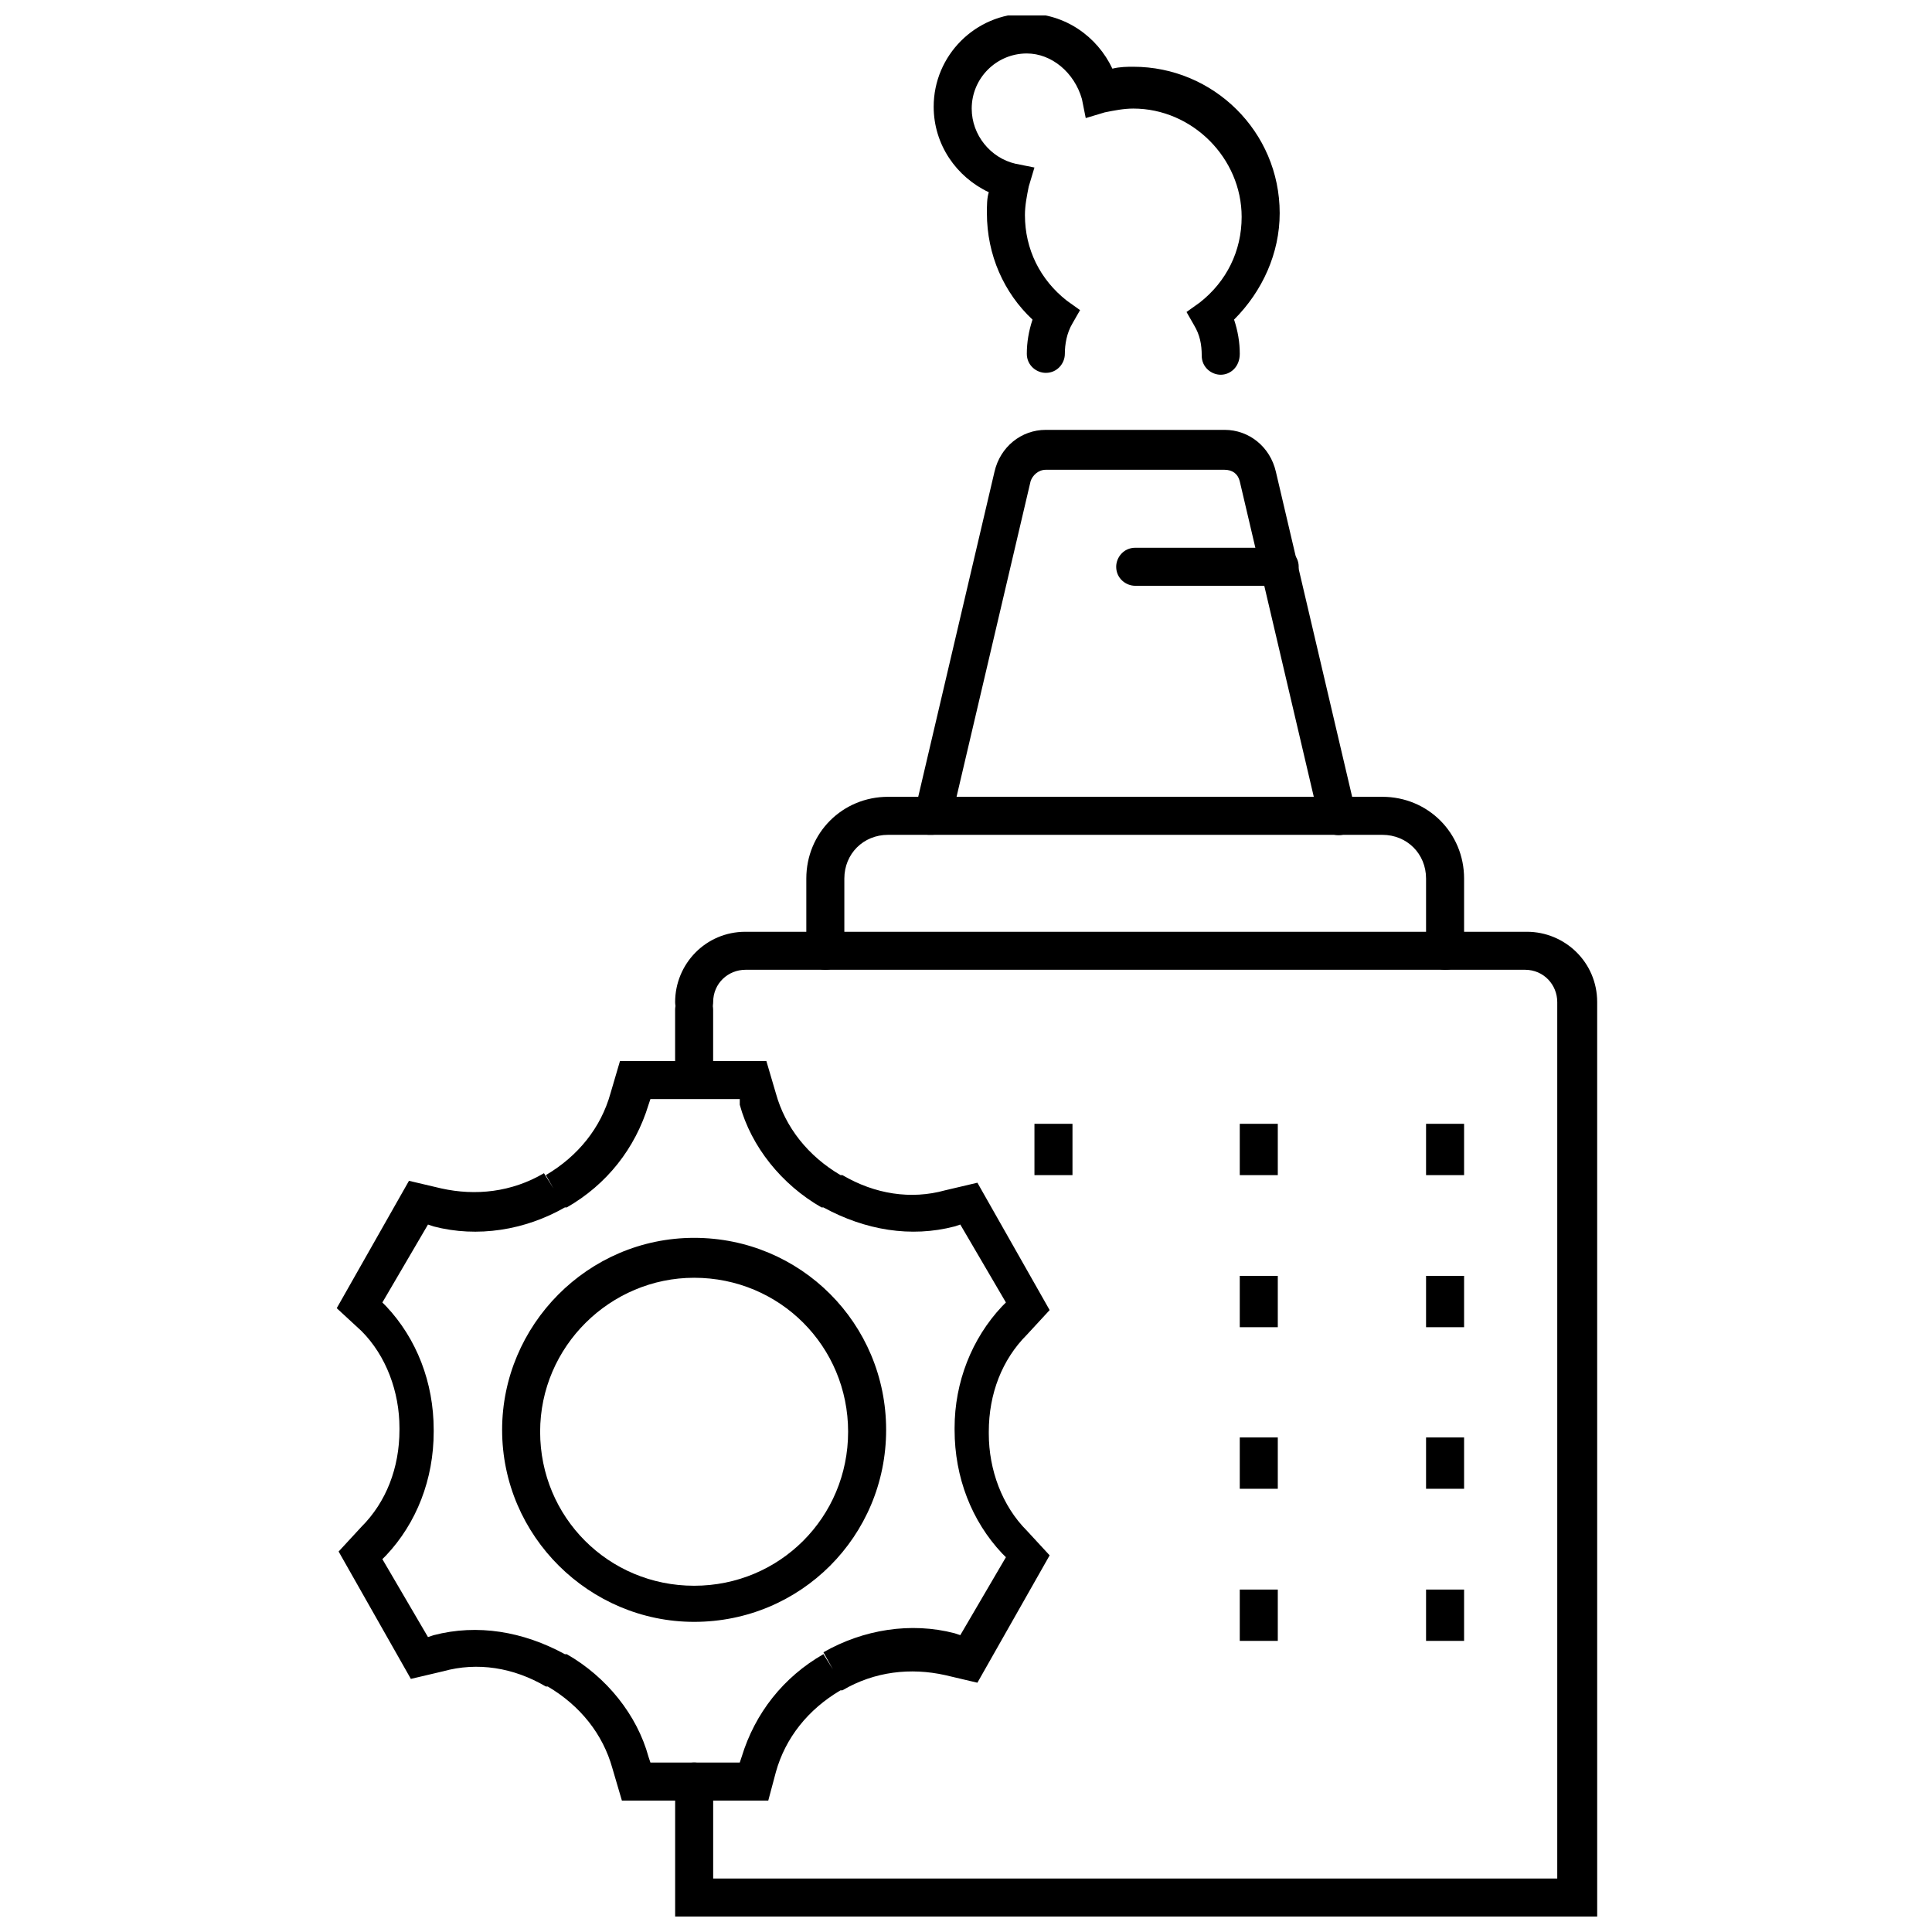
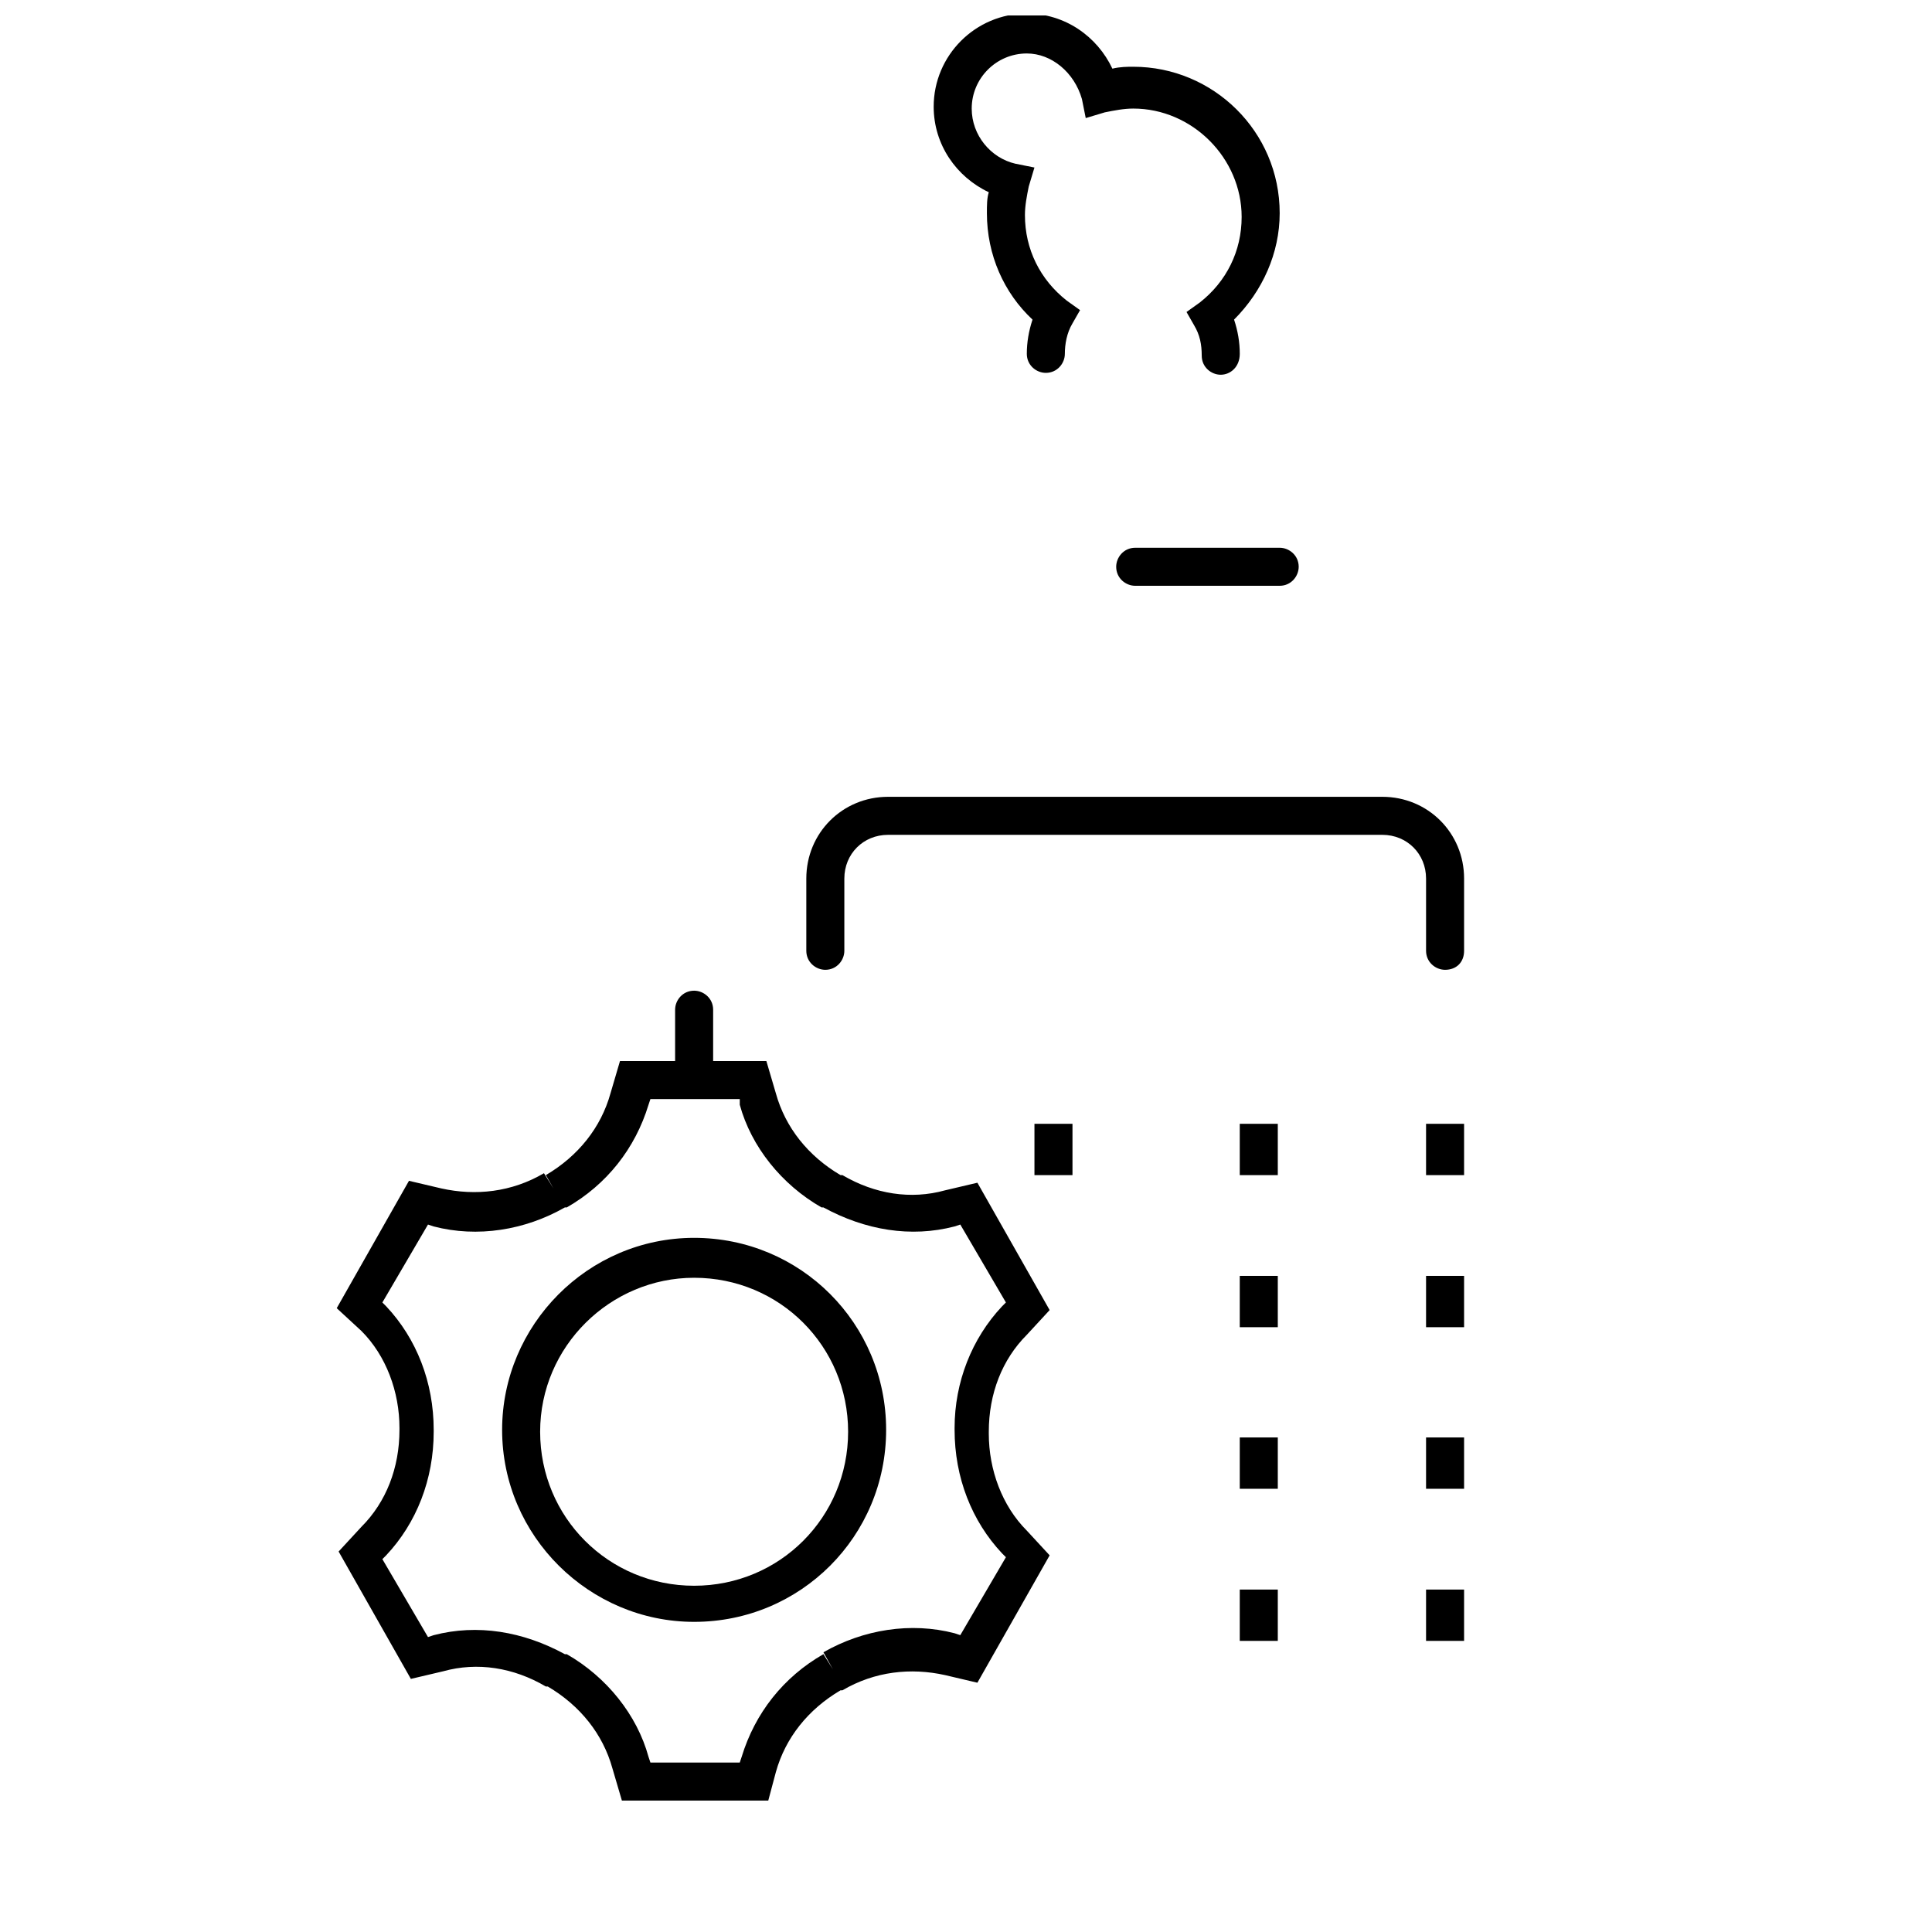
<svg xmlns="http://www.w3.org/2000/svg" width="800px" height="800px" version="1.1" viewBox="144 144 512 512">
  <defs>
    <clipPath id="b">
      <path d="m391 148.09h93v95.906h-93z" />
    </clipPath>
    <clipPath id="a">
-       <path d="m322 390h246v261.9h-246z" />
-     </clipPath>
+       </clipPath>
  </defs>
  <path d="m472.55 482.12h10.078v13.602h-10.078z" />
  <path d="m521.92 482.12h10.078v13.602h-10.078z" />
  <path d="m472.55 441.82h10.078v13.602h-10.078z" />
  <path d="m418.14 441.82h10.078v13.602h-10.078z" />
  <path d="m521.92 441.82h10.078v13.602h-10.078z" />
  <path d="m472.55 565.25h10.078v13.602h-10.078z" />
  <path d="m521.92 565.25h10.078v13.602h-10.078z" />
  <path d="m472.55 524.94h10.078v13.602h-10.078z" />
  <path d="m521.92 524.94h10.078v13.602h-10.078z" />
  <g clip-path="url(#b)">
    <path d="m467.51 243.31c-2.519 0-5.039-2.016-5.039-5.039 0-3.023-0.504-5.543-2.016-8.062l-2.016-3.527 3.527-2.519c7.055-5.543 11.082-13.602 11.082-22.672 0-15.617-13.098-28.719-28.719-28.719-2.519 0-5.039 0.504-7.559 1.008l-5.039 1.512-1.008-5.039c-2.008-7.047-8.051-12.082-14.602-12.082-8.062 0-14.609 6.551-14.609 14.609 0 7.055 5.039 13.098 11.586 14.609l5.039 1.008-1.512 5.039c-0.504 2.519-1.008 5.039-1.008 7.559 0 9.07 4.031 17.129 11.082 22.672l3.527 2.519-2.016 3.527c-1.512 2.519-2.016 5.543-2.016 8.062 0 2.519-2.016 5.039-5.039 5.039-2.519 0-5.039-2.016-5.039-5.039 0-3.023 0.504-6.047 1.512-9.07-7.559-7.055-12.09-17.129-12.09-28.215 0-2.016 0-4.031 0.504-5.543-8.566-4.031-14.609-12.594-14.609-22.672 0-13.602 11.082-24.688 24.688-24.688 10.078 0 18.641 6.047 22.672 14.609 2.016-0.504 4.031-0.504 5.543-0.504 21.16 0 38.793 17.129 38.793 38.793 0 10.578-4.535 20.656-12.09 28.215 1.008 3.023 1.512 6.047 1.512 9.07-0.004 3.523-2.523 5.539-5.043 5.539z" />
  </g>
-   <path d="m390.93 365.23h-1.008c-2.519-0.504-4.535-3.527-3.527-6.047l21.16-90.184c1.512-6.551 7.055-11.082 13.602-11.082h47.359c6.551 0 12.09 4.535 13.602 11.082l21.16 90.184c0.504 2.519-1.008 5.543-3.527 6.047s-5.543-1.008-6.047-3.527l-21.16-90.184c-0.504-2.016-2.016-3.023-4.031-3.023h-47.359c-2.016 0-3.527 1.512-4.031 3.023l-21.16 90.184c-0.496 2.016-2.512 3.527-5.031 3.527z" />
  <g clip-path="url(#a)">
    <path d="m566.76 651.9h-243.84v-35.77c0-2.519 2.016-5.039 5.039-5.039 2.519 0 5.039 2.016 5.039 5.039v25.695h223.69v-232.26c0-4.535-3.527-8.566-8.566-8.566l-206.56 0.004c-4.535 0-8.566 3.527-8.566 8.566 0 2.519-2.016 5.039-5.039 5.039-2.519 0-5.039-2.016-5.039-5.039 0-10.078 8.062-18.641 18.641-18.641h207.07c10.078 0 18.641 8.062 18.641 18.641l0.004 242.33z" />
  </g>
  <path d="m526.96 401.01c-2.519 0-5.039-2.016-5.039-5.039v-19.145c0-6.551-5.039-11.586-11.586-11.586h-130.99c-6.551 0-11.586 5.039-11.586 11.586v19.145c0 2.519-2.016 5.039-5.039 5.039-2.519 0-5.039-2.016-5.039-5.039v-19.145c0-12.09 9.574-21.664 21.664-21.664h130.99c12.09 0 21.664 9.574 21.664 21.664v19.145c0 3.023-2.016 5.039-5.039 5.039z" />
  <path d="m483.13 299.24h-38.289c-2.519 0-5.039-2.016-5.039-5.039 0-2.519 2.016-5.039 5.039-5.039h38.289c2.519 0 5.039 2.016 5.039 5.039-0.004 2.519-2.019 5.039-5.039 5.039z" />
  <path d="m327.95 433.75c-2.519 0-5.039-2.016-5.039-5.039v-17.129c0-2.519 2.016-5.039 5.039-5.039 2.519 0 5.039 2.016 5.039 5.039v17.129c0 3.023-2.016 5.039-5.039 5.039z" />
  <path d="m327.95 573.81c-27.711 0-50.883-22.672-50.883-50.883 0-27.711 22.672-50.883 50.883-50.883 28.215 0 50.883 22.672 50.883 50.883 0.004 28.211-22.668 50.883-50.883 50.883zm0-91.188c-22.168 0-40.809 18.137-40.809 40.809s18.137 40.809 40.809 40.809 40.809-18.137 40.809-40.809-18.137-40.809-40.809-40.809z" />
  <path d="m347.6 621.17h-38.793l-2.519-8.566c-2.519-9.07-8.566-16.625-17.129-21.664h-0.504c-8.566-5.039-18.137-6.551-27.207-4.031l-8.566 2.016-19.145-33.754 6.047-6.551c6.551-6.551 10.078-15.617 10.078-25.695v-0.504c0-9.574-3.527-19.145-10.078-25.695l-6.547-6.043 19.145-33.754 8.566 2.016c9.07 2.016 18.641 1.008 27.207-4.031l2.519 4.031-2.019-3.527c8.566-5.039 14.609-12.594 17.129-21.664l2.519-8.566h38.793l2.519 8.566c2.519 9.07 8.566 16.625 17.129 21.664h0.504c8.566 5.039 18.137 6.551 27.207 4.031l8.566-2.016 19.145 33.754-6.047 6.551c-6.551 6.551-10.078 15.617-10.078 25.695v0.504c0 9.574 3.527 19.145 10.078 25.695l6.047 6.551-19.145 33.754-8.566-2.016c-9.07-2.016-18.641-1.008-27.207 4.031h-0.504c-8.566 5.039-14.609 12.594-17.129 21.664zm-31.234-10.078h23.68l0.504-1.512c3.527-11.586 11.082-21.16 21.664-27.207l2.519 4.031-2.519-4.535c10.578-6.047 23.176-8.062 34.762-5.039l1.512 0.504 12.09-20.656-1.008-1.008c-8.062-8.566-12.594-20.152-12.594-32.746v-0.504c0-12.09 4.535-23.68 12.594-32.242l1.008-1.008-12.09-20.656-1.512 0.504c-11.586 3.023-23.68 1.008-34.762-5.039h-0.504c-10.578-6.047-18.641-16.121-21.664-27.207v-1.508h-23.68l-0.504 1.512c-3.527 11.586-11.082 21.16-21.664 27.207h-0.504c-10.578 6.047-23.176 8.062-34.762 5.039l-1.512-0.504-12.09 20.656 1.008 1.008c8.062 8.566 12.594 20.152 12.594 32.746v0.504c0 12.594-4.535 24.184-12.594 32.746l-1.008 1.008 12.09 20.656 1.512-0.504c11.586-3.023 23.68-1.008 34.762 5.039h0.504c10.578 6.047 18.641 16.121 21.664 27.207z" />
</svg>